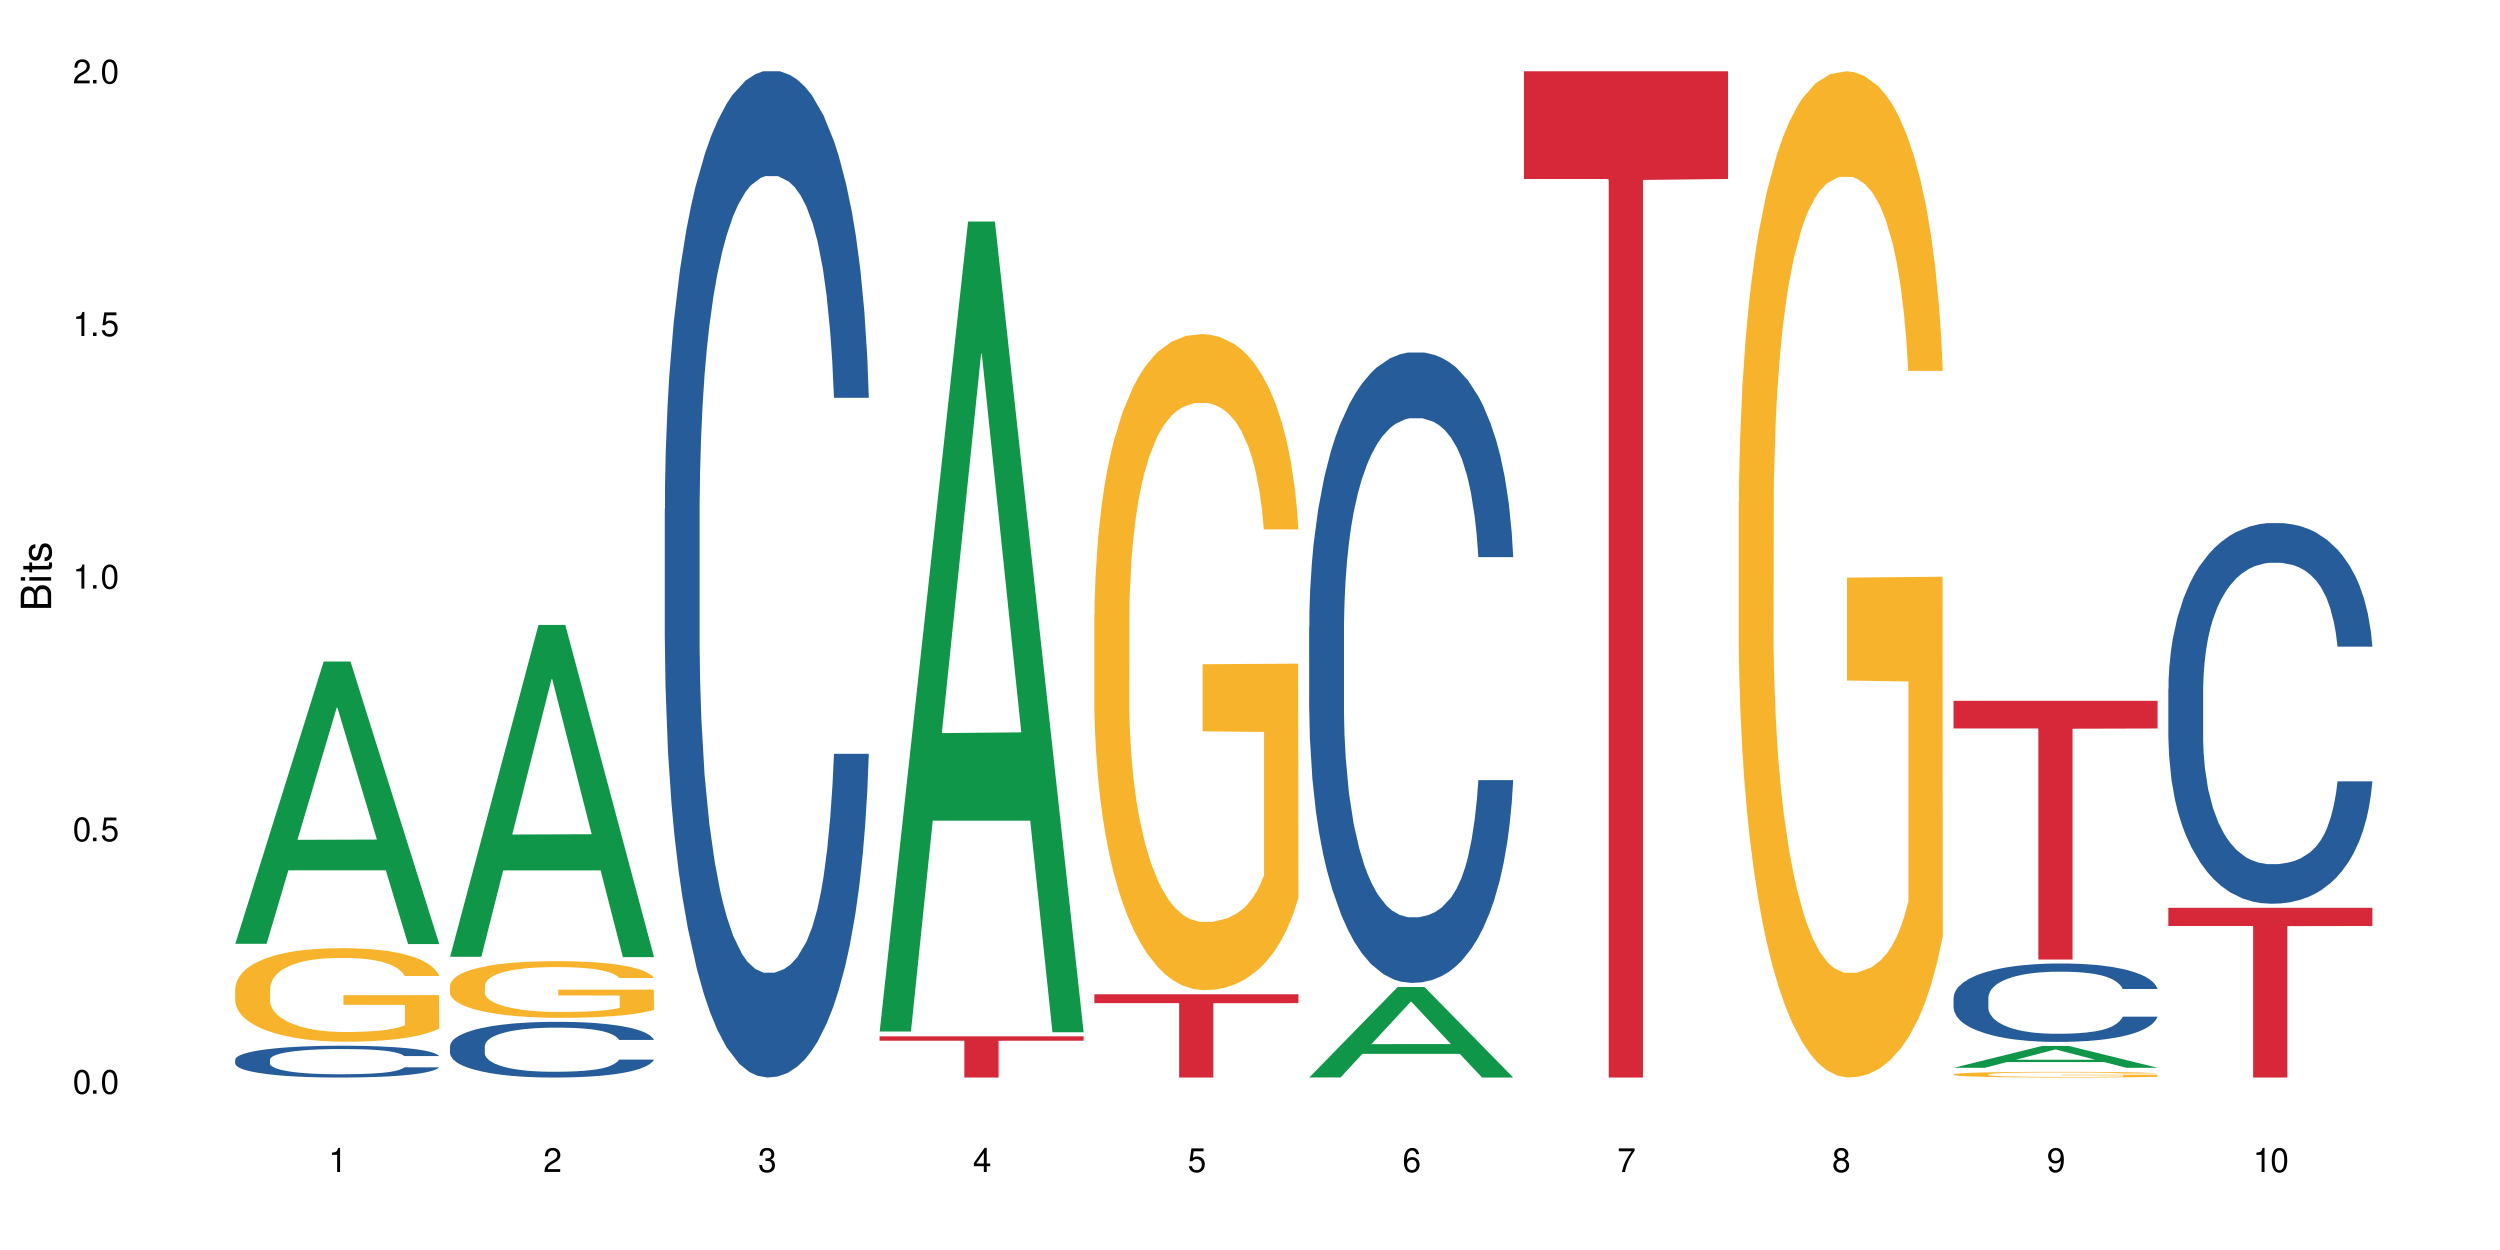
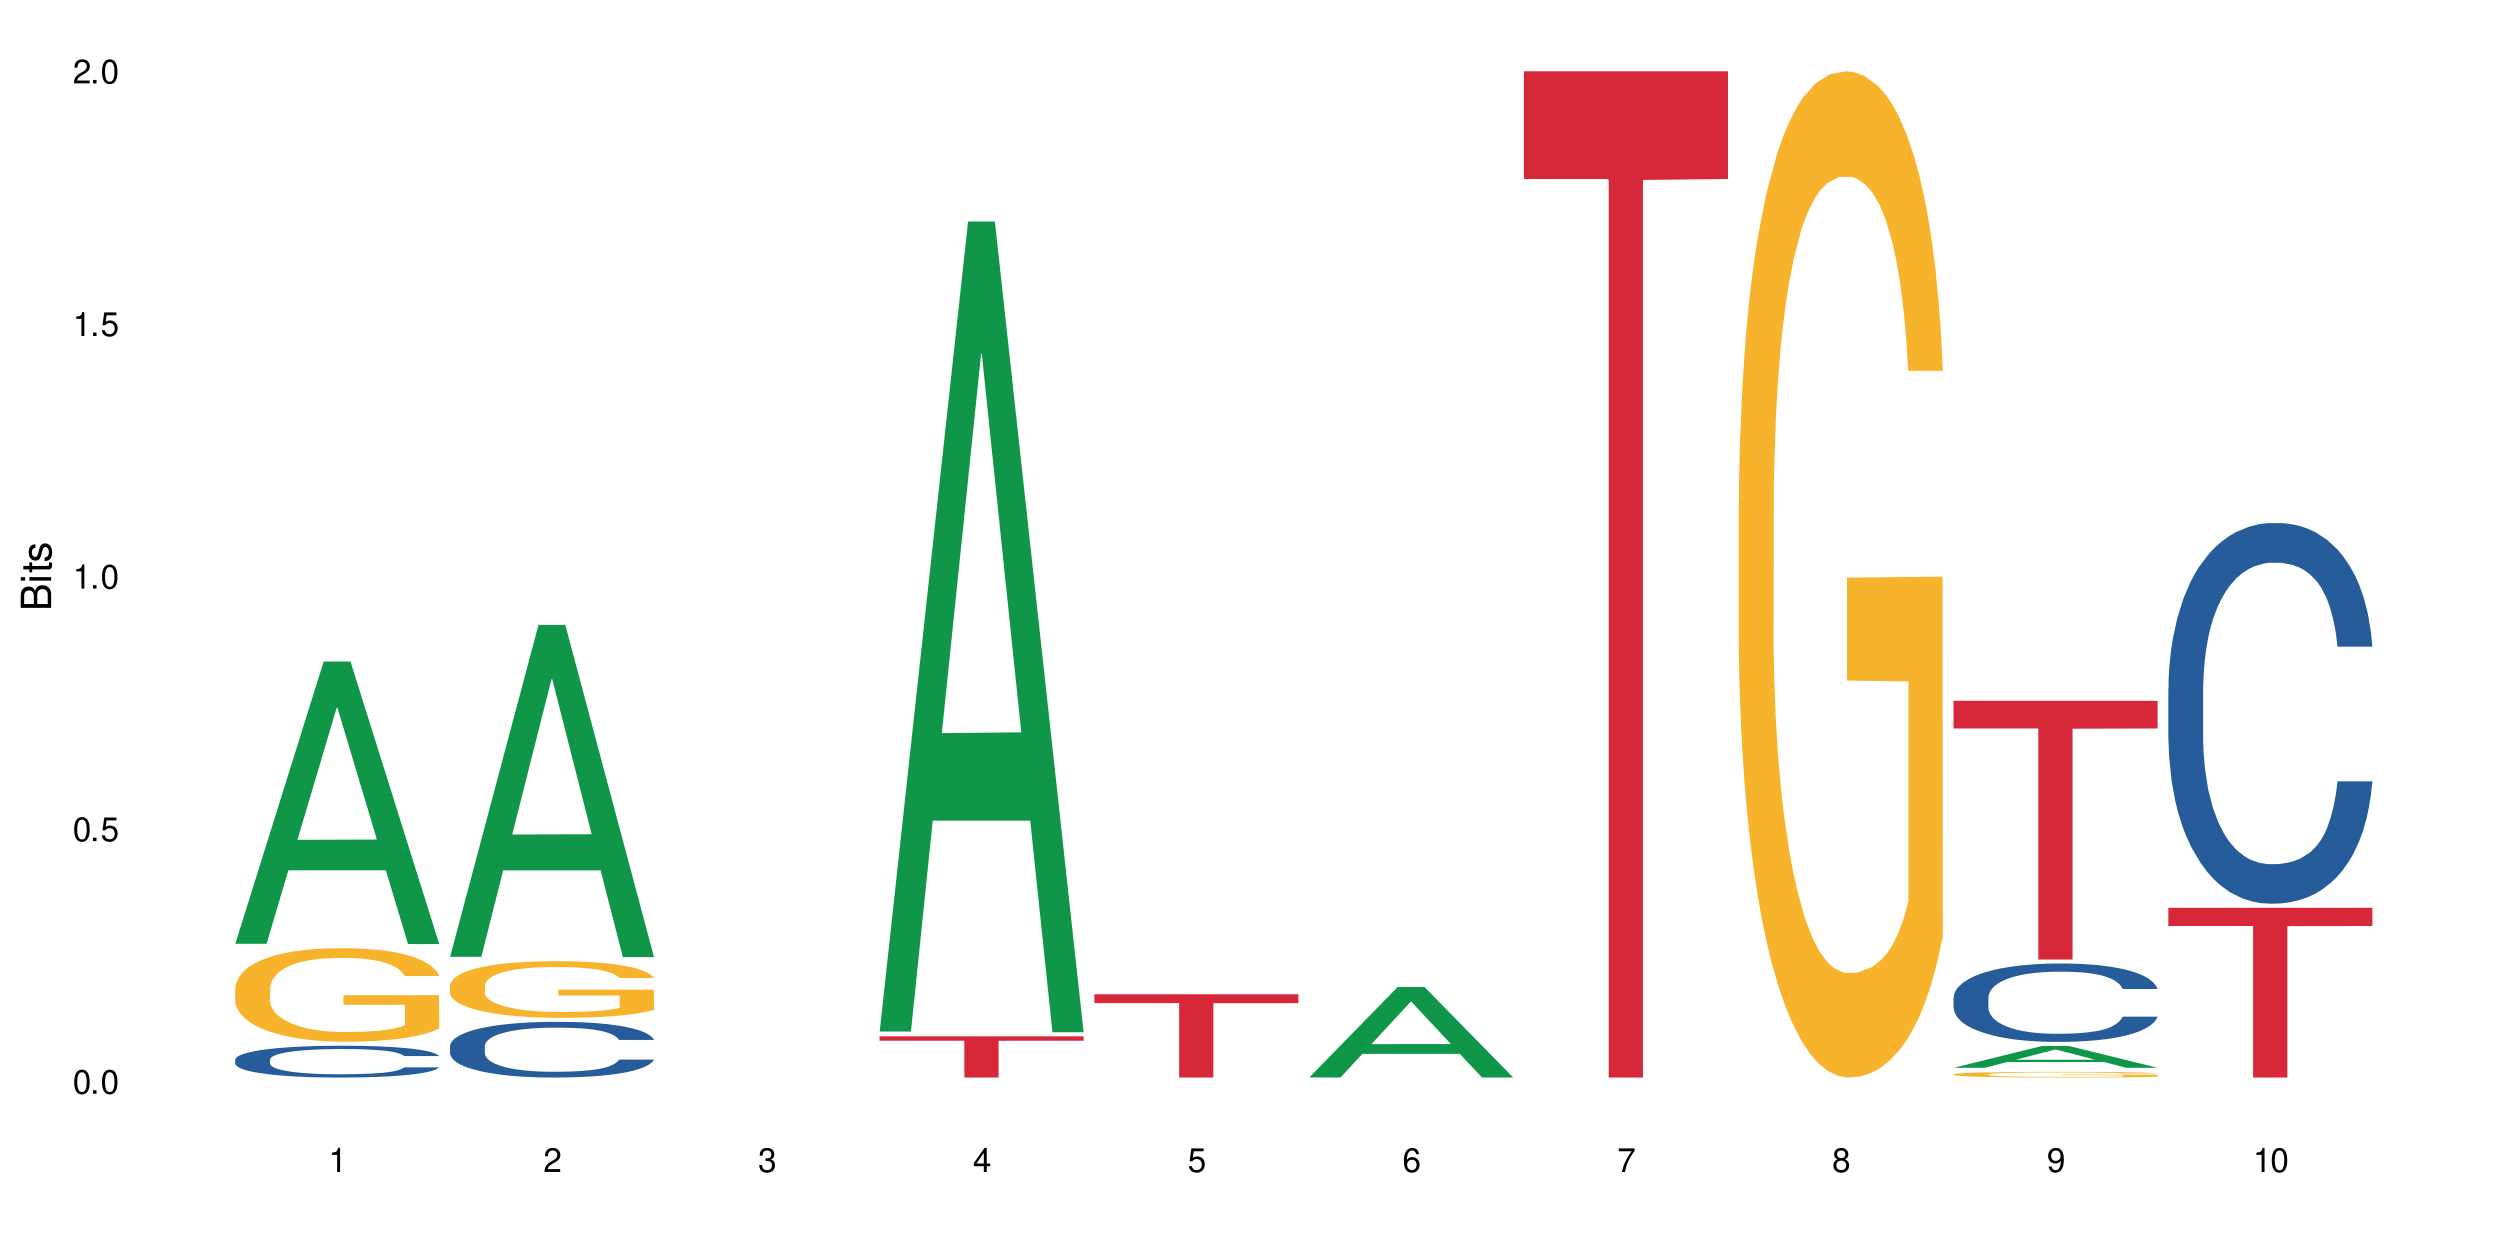
<svg xmlns="http://www.w3.org/2000/svg" xmlns:xlink="http://www.w3.org/1999/xlink" width="720" height="360" viewBox="0 0 720 360">
  <defs>
    <g>
      <g id="glyph-0-0">
</g>
      <g id="glyph-0-1">
        <path d="M 2.641 -6.938 C 2 -6.938 1.422 -6.656 1.078 -6.172 C 0.641 -5.562 0.406 -4.641 0.406 -3.359 C 0.406 -1.016 1.188 0.219 2.641 0.219 C 4.078 0.219 4.859 -1.016 4.859 -3.297 C 4.859 -4.641 4.656 -5.547 4.203 -6.172 C 3.844 -6.656 3.281 -6.938 2.641 -6.938 Z M 2.641 -6.188 C 3.547 -6.188 4 -5.25 4 -3.375 C 4 -1.406 3.562 -0.484 2.625 -0.484 C 1.734 -0.484 1.281 -1.438 1.281 -3.344 C 1.281 -5.25 1.734 -6.188 2.641 -6.188 Z M 2.641 -6.188 " />
      </g>
      <g id="glyph-0-2">
        <path d="M 1.828 -1 L 0.828 -1 L 0.828 0 L 1.828 0 Z M 1.828 -1 " />
      </g>
      <g id="glyph-0-3">
        <path d="M 4.562 -6.797 L 1.062 -6.797 L 0.547 -3.094 L 1.328 -3.094 C 1.719 -3.562 2.047 -3.734 2.578 -3.734 C 3.484 -3.734 4.062 -3.109 4.062 -2.094 C 4.062 -1.125 3.484 -0.531 2.578 -0.531 C 1.828 -0.531 1.375 -0.906 1.188 -1.672 L 0.328 -1.672 C 0.453 -1.109 0.547 -0.844 0.75 -0.594 C 1.125 -0.078 1.828 0.219 2.594 0.219 C 3.969 0.219 4.922 -0.781 4.922 -2.219 C 4.922 -3.562 4.031 -4.484 2.719 -4.484 C 2.25 -4.484 1.859 -4.359 1.469 -4.062 L 1.734 -5.969 L 4.562 -5.969 Z M 4.562 -6.797 " />
      </g>
      <g id="glyph-0-4">
        <path d="M 2.484 -4.938 L 2.484 0 L 3.328 0 L 3.328 -6.938 L 2.766 -6.938 C 2.469 -5.875 2.281 -5.734 0.984 -5.562 L 0.984 -4.938 Z M 2.484 -4.938 " />
      </g>
      <g id="glyph-0-5">
        <path d="M 4.859 -0.828 L 1.281 -0.828 C 1.359 -1.406 1.672 -1.781 2.5 -2.281 L 3.469 -2.828 C 4.406 -3.344 4.906 -4.062 4.906 -4.906 C 4.906 -5.484 4.672 -6.031 4.266 -6.406 C 3.859 -6.766 3.375 -6.938 2.719 -6.938 C 1.859 -6.938 1.219 -6.625 0.844 -6.031 C 0.609 -5.672 0.5 -5.234 0.484 -4.531 L 1.328 -4.531 C 1.359 -5.016 1.406 -5.281 1.531 -5.516 C 1.75 -5.938 2.188 -6.203 2.703 -6.203 C 3.469 -6.203 4.031 -5.641 4.031 -4.891 C 4.031 -4.344 3.719 -3.859 3.125 -3.516 L 2.234 -3 C 0.812 -2.172 0.406 -1.531 0.328 -0.016 L 4.859 -0.016 Z M 4.859 -0.828 " />
      </g>
      <g id="glyph-0-6">
        <path d="M 2.125 -3.188 L 2.578 -3.188 C 3.5 -3.188 3.984 -2.766 3.984 -1.922 C 3.984 -1.062 3.469 -0.531 2.594 -0.531 C 1.656 -0.531 1.203 -1 1.156 -2.016 L 0.312 -2.016 C 0.344 -1.453 0.438 -1.094 0.609 -0.781 C 0.953 -0.109 1.625 0.219 2.547 0.219 C 3.953 0.219 4.859 -0.625 4.859 -1.938 C 4.859 -2.828 4.516 -3.297 3.703 -3.594 C 4.344 -3.844 4.656 -4.328 4.656 -5.031 C 4.656 -6.219 3.875 -6.938 2.578 -6.938 C 1.203 -6.938 0.484 -6.172 0.453 -4.703 L 1.297 -4.703 C 1.312 -5.125 1.344 -5.359 1.453 -5.578 C 1.641 -5.969 2.062 -6.203 2.594 -6.203 C 3.344 -6.203 3.797 -5.75 3.797 -5 C 3.797 -4.516 3.609 -4.219 3.25 -4.047 C 3.016 -3.953 2.703 -3.922 2.125 -3.906 Z M 2.125 -3.188 " />
      </g>
      <g id="glyph-0-7">
        <path d="M 3.141 -1.672 L 3.141 0 L 3.984 0 L 3.984 -1.672 L 4.984 -1.672 L 4.984 -2.438 L 3.984 -2.438 L 3.984 -6.938 L 3.359 -6.938 L 0.266 -2.578 L 0.266 -1.672 Z M 3.141 -2.438 L 1 -2.438 L 3.141 -5.5 Z M 3.141 -2.438 " />
      </g>
      <g id="glyph-0-8">
        <path d="M 4.781 -5.125 C 4.609 -6.266 3.891 -6.938 2.844 -6.938 C 2.094 -6.938 1.422 -6.578 1.031 -5.953 C 0.594 -5.266 0.406 -4.422 0.406 -3.172 C 0.406 -2 0.578 -1.25 0.984 -0.641 C 1.359 -0.078 1.953 0.219 2.703 0.219 C 3.984 0.219 4.922 -0.75 4.922 -2.094 C 4.922 -3.375 4.062 -4.281 2.844 -4.281 C 2.172 -4.281 1.641 -4.031 1.281 -3.516 C 1.281 -5.234 1.828 -6.188 2.797 -6.188 C 3.391 -6.188 3.797 -5.797 3.938 -5.125 Z M 2.734 -3.531 C 3.547 -3.531 4.062 -2.953 4.062 -2.031 C 4.062 -1.156 3.484 -0.531 2.703 -0.531 C 1.922 -0.531 1.328 -1.188 1.328 -2.078 C 1.328 -2.938 1.906 -3.531 2.734 -3.531 Z M 2.734 -3.531 " />
      </g>
      <g id="glyph-0-9">
        <path d="M 4.984 -6.797 L 0.438 -6.797 L 0.438 -5.969 L 4.109 -5.969 C 2.5 -3.656 1.828 -2.234 1.328 0 L 2.219 0 C 2.594 -2.172 3.453 -4.047 4.984 -6.094 Z M 4.984 -6.797 " />
      </g>
      <g id="glyph-0-10">
        <path d="M 3.75 -3.656 C 4.469 -4.094 4.688 -4.438 4.688 -5.078 C 4.688 -6.172 3.844 -6.938 2.641 -6.938 C 1.438 -6.938 0.594 -6.172 0.594 -5.094 C 0.594 -4.438 0.812 -4.094 1.516 -3.656 C 0.734 -3.266 0.359 -2.703 0.359 -1.922 C 0.359 -0.656 1.281 0.219 2.641 0.219 C 3.984 0.219 4.922 -0.656 4.922 -1.922 C 4.922 -2.703 4.531 -3.266 3.75 -3.656 Z M 2.641 -6.188 C 3.359 -6.188 3.812 -5.75 3.812 -5.062 C 3.812 -4.406 3.344 -3.984 2.641 -3.984 C 1.922 -3.984 1.453 -4.406 1.453 -5.078 C 1.453 -5.75 1.922 -6.188 2.641 -6.188 Z M 2.641 -3.266 C 3.484 -3.266 4.062 -2.719 4.062 -1.906 C 4.062 -1.078 3.484 -0.531 2.625 -0.531 C 1.797 -0.531 1.219 -1.094 1.219 -1.906 C 1.219 -2.719 1.781 -3.266 2.641 -3.266 Z M 2.641 -3.266 " />
      </g>
      <g id="glyph-0-11">
        <path d="M 0.516 -1.578 C 0.672 -0.453 1.406 0.219 2.438 0.219 C 3.188 0.219 3.859 -0.141 4.266 -0.766 C 4.688 -1.453 4.891 -2.297 4.891 -3.547 C 4.891 -4.719 4.703 -5.453 4.312 -6.078 C 3.938 -6.641 3.344 -6.938 2.594 -6.938 C 1.297 -6.938 0.359 -5.969 0.359 -4.625 C 0.359 -3.344 1.234 -2.453 2.453 -2.453 C 3.094 -2.453 3.578 -2.672 4.016 -3.203 C 4 -1.484 3.469 -0.531 2.5 -0.531 C 1.906 -0.531 1.484 -0.906 1.359 -1.578 Z M 2.578 -6.203 C 3.375 -6.203 3.969 -5.531 3.969 -4.641 C 3.969 -3.797 3.391 -3.188 2.547 -3.188 C 1.734 -3.188 1.234 -3.766 1.234 -4.688 C 1.234 -5.562 1.797 -6.203 2.578 -6.203 Z M 2.578 -6.203 " />
      </g>
      <g id="glyph-1-0">
</g>
      <g id="glyph-1-1">
        <path d="M 0 -0.953 L 0 -4.891 C 0 -5.719 -0.234 -6.344 -0.734 -6.797 C -1.188 -7.234 -1.812 -7.469 -2.5 -7.469 C -3.547 -7.469 -4.188 -7 -4.625 -5.875 C -4.984 -6.688 -5.625 -7.094 -6.531 -7.094 C -7.172 -7.094 -7.734 -6.859 -8.141 -6.391 C -8.562 -5.922 -8.75 -5.344 -8.75 -4.5 L -8.75 -0.953 Z M -4.984 -2.062 L -7.766 -2.062 L -7.766 -4.219 C -7.766 -4.844 -7.688 -5.203 -7.453 -5.5 C -7.219 -5.812 -6.859 -5.969 -6.375 -5.969 C -5.891 -5.969 -5.531 -5.812 -5.297 -5.5 C -5.062 -5.203 -4.984 -4.844 -4.984 -4.219 Z M -0.984 -2.062 L -4 -2.062 L -4 -4.781 C -4 -5.766 -3.438 -6.359 -2.484 -6.359 C -1.547 -6.359 -0.984 -5.766 -0.984 -4.781 Z M -0.984 -2.062 " />
      </g>
      <g id="glyph-1-2">
        <path d="M -6.281 -1.797 L -6.281 -0.797 L 0 -0.797 L 0 -1.797 Z M -8.75 -1.797 L -8.75 -0.797 L -7.484 -0.797 L -7.484 -1.797 Z M -8.75 -1.797 " />
      </g>
      <g id="glyph-1-3">
        <path d="M -6.281 -3.047 L -6.281 -2.016 L -8.016 -2.016 L -8.016 -1.016 L -6.281 -1.016 L -6.281 -0.172 L -5.469 -0.172 L -5.469 -1.016 L -0.719 -1.016 C -0.078 -1.016 0.281 -1.453 0.281 -2.234 C 0.281 -2.5 0.25 -2.719 0.188 -3.047 L -0.641 -3.047 C -0.609 -2.906 -0.594 -2.766 -0.594 -2.562 C -0.594 -2.141 -0.719 -2.016 -1.156 -2.016 L -5.469 -2.016 L -5.469 -3.047 Z M -6.281 -3.047 " />
      </g>
      <g id="glyph-1-4">
        <path d="M -4.531 -5.25 C -5.766 -5.25 -6.469 -4.422 -6.469 -2.969 C -6.469 -1.516 -5.719 -0.562 -4.547 -0.562 C -3.562 -0.562 -3.094 -1.062 -2.734 -2.562 L -2.516 -3.484 C -2.344 -4.188 -2.094 -4.469 -1.641 -4.469 C -1.047 -4.469 -0.641 -3.875 -0.641 -3 C -0.641 -2.453 -0.797 -2 -1.062 -1.75 C -1.25 -1.594 -1.422 -1.531 -1.875 -1.469 L -1.875 -0.406 C -0.422 -0.453 0.281 -1.266 0.281 -2.922 C 0.281 -4.5 -0.5 -5.516 -1.719 -5.516 C -2.656 -5.516 -3.172 -4.984 -3.469 -3.734 L -3.703 -2.766 C -3.891 -1.953 -4.156 -1.609 -4.594 -1.609 C -5.188 -1.609 -5.547 -2.125 -5.547 -2.938 C -5.547 -3.75 -5.203 -4.172 -4.531 -4.203 Z M -4.531 -5.25 " />
      </g>
    </g>
  </defs>
  <rect x="-72" y="-36" width="864" height="432" fill="rgb(100%, 100%, 100%)" fill-opacity="1" />
  <path fill-rule="nonzero" fill="rgb(6.275%, 58.824%, 28.235%)" fill-opacity="1" d="M 67.73 271.824 L 67.793 271.746 L 93.223 190.523 L 100.945 190.523 L 126.5 271.898 L 117.52 271.898 L 111.117 250.656 L 83.051 250.656 L 76.773 271.824 L 67.73 271.824 L 85.75 241.871 L 108.543 241.793 L 97.176 203.82 L 97.051 203.742 L 96.926 203.973 L 85.688 241.793 L 85.75 241.871 Z M 67.73 271.824 " />
  <path fill-rule="nonzero" fill="rgb(14.51%, 36.078%, 60%)" fill-opacity="1" d="M 67.73 305.16 L 67.801 305.152 L 67.801 304.953 L 68.02 304.633 L 68.52 304.234 L 69.02 303.957 L 70.312 303.465 L 72.102 302.984 L 73.965 302.617 L 75.328 302.402 L 76.547 302.234 L 79.34 301.922 L 81.133 301.766 L 83.066 301.621 L 85.434 301.48 L 87.152 301.398 L 91.023 301.262 L 93.891 301.203 L 96.113 301.18 L 100.914 301.18 L 103.781 301.211 L 105.859 301.254 L 108.152 301.32 L 110.086 301.398 L 113.457 301.582 L 116.465 301.816 L 117.828 301.949 L 119.977 302.207 L 121.625 302.461 L 122.773 302.676 L 124.062 302.984 L 125.207 303.363 L 126.07 303.789 L 126.5 304.148 L 116.465 304.148 L 115.965 303.816 L 115.391 303.555 L 114.316 303.211 L 113.238 302.969 L 111.734 302.727 L 110.375 302.566 L 108.512 302.41 L 106.863 302.309 L 105.141 302.234 L 103.492 302.184 L 100.34 302.133 L 96.684 302.133 L 95.324 302.148 L 92.527 302.215 L 91.023 302.273 L 88.871 302.391 L 87.367 302.5 L 85.578 302.668 L 84.359 302.812 L 82.852 303.027 L 81.777 303.219 L 80.559 303.496 L 79.844 303.707 L 79.199 303.941 L 78.625 304.215 L 78.195 304.508 L 77.906 304.82 L 77.766 305.121 L 77.766 306.418 L 77.906 306.719 L 78.266 307.07 L 79.199 307.578 L 80.559 308.023 L 82.137 308.375 L 83.641 308.625 L 84.5 308.742 L 85.648 308.875 L 87.441 309.043 L 90.02 309.211 L 91.523 309.277 L 93.816 309.344 L 96.184 309.379 L 99.336 309.379 L 102.133 309.344 L 103.996 309.305 L 105.93 309.238 L 108.582 309.094 L 110.23 308.961 L 111.664 308.801 L 112.738 308.641 L 113.457 308.508 L 114.531 308.25 L 115.391 307.965 L 116.035 307.672 L 116.465 307.387 L 126.5 307.387 L 126.07 307.723 L 125.422 308.047 L 124.777 308.289 L 123.777 308.582 L 122.629 308.844 L 120.98 309.137 L 119.617 309.328 L 117.828 309.539 L 116.18 309.695 L 114.387 309.84 L 111.734 310.008 L 110.016 310.09 L 108.152 310.164 L 105.93 310.23 L 103.137 310.289 L 100.125 310.324 L 97.328 310.332 L 94.32 310.316 L 92.098 310.281 L 89.16 310.207 L 85.504 310.055 L 82.852 309.898 L 80.773 309.738 L 78.984 309.57 L 76.977 309.344 L 74.395 308.977 L 72.82 308.691 L 71.746 308.457 L 70.527 308.133 L 69.664 307.84 L 68.664 307.371 L 67.945 306.777 L 67.73 306.316 Z M 67.73 305.16 " />
  <path fill-rule="nonzero" fill="rgb(96.863%, 70.196%, 16.863%)" fill-opacity="1" d="M 67.73 284.605 L 67.801 284.582 L 67.801 284.09 L 68.09 282.98 L 68.805 281.457 L 69.738 280.199 L 70.742 279.215 L 71.387 278.699 L 72.461 277.961 L 73.395 277.418 L 75.758 276.312 L 78.77 275.277 L 80.418 274.836 L 82.281 274.418 L 84.93 273.949 L 86.148 273.777 L 89.875 273.383 L 94.105 273.137 L 98.762 273.062 L 100.914 273.086 L 103.852 273.188 L 107.863 273.457 L 110.16 273.703 L 111.949 273.949 L 113.812 274.27 L 116.105 274.762 L 118.258 275.352 L 119.977 275.941 L 121.695 276.68 L 123.129 277.469 L 124.348 278.332 L 125.422 279.363 L 126.07 280.227 L 126.5 281.086 L 116.535 281.086 L 115.965 280.227 L 115.32 279.562 L 114.242 278.75 L 113.168 278.156 L 112.094 277.691 L 110.086 277.051 L 108.367 276.656 L 106.215 276.312 L 104.137 276.09 L 101.773 275.941 L 100.34 275.895 L 96.543 275.895 L 93.102 276.066 L 91.094 276.262 L 89.66 276.461 L 87.656 276.828 L 86.438 277.125 L 85.719 277.32 L 83.57 278.086 L 82.137 278.773 L 81.348 279.242 L 80.344 279.98 L 79.629 280.645 L 78.84 281.629 L 78.41 282.367 L 77.836 284.039 L 77.766 288.473 L 77.98 289.406 L 78.41 290.414 L 78.984 291.301 L 79.844 292.238 L 80.703 292.949 L 82.207 293.91 L 83.496 294.551 L 84.5 294.969 L 86.438 295.633 L 87.227 295.855 L 89.09 296.297 L 91.023 296.645 L 93.387 296.938 L 95.18 297.086 L 98.047 297.211 L 101.703 297.211 L 106 297.062 L 108.727 296.863 L 110.59 296.668 L 111.809 296.496 L 113.312 296.227 L 114.387 295.977 L 115.391 295.707 L 116.609 295.289 L 116.609 289.406 L 98.906 289.383 L 98.906 286.625 L 126.426 286.602 L 126.5 296.227 L 124.992 296.891 L 123.129 297.527 L 121.34 298.02 L 119.477 298.441 L 116.824 298.906 L 114.672 299.203 L 111.375 299.547 L 108.367 299.77 L 105.215 299.918 L 102.418 299.992 L 99.121 300.016 L 96.184 299.965 L 93.031 299.816 L 90.52 299.621 L 88.227 299.375 L 85.934 299.055 L 83.066 298.539 L 81.203 298.121 L 79.27 297.602 L 77.336 296.988 L 75.613 296.324 L 74.469 295.805 L 73.32 295.215 L 72.102 294.477 L 70.957 293.641 L 70.098 292.879 L 69.309 292.016 L 68.734 291.203 L 68.16 290.098 L 67.875 289.211 L 67.73 288.445 Z M 67.73 284.605 " />
  <path fill-rule="nonzero" fill="rgb(6.275%, 58.824%, 28.235%)" fill-opacity="1" d="M 129.594 275.559 L 129.656 275.469 L 155.082 179.973 L 162.805 179.973 L 188.359 275.648 L 179.383 275.648 L 172.977 250.676 L 144.91 250.676 L 138.633 275.559 L 129.594 275.559 L 147.613 240.344 L 170.402 240.254 L 159.039 195.602 L 158.914 195.512 L 158.789 195.781 L 147.547 240.254 L 147.613 240.344 Z M 129.594 275.559 " />
  <path fill-rule="nonzero" fill="rgb(14.51%, 36.078%, 60%)" fill-opacity="1" d="M 129.594 301.273 L 129.664 301.262 L 129.664 300.91 L 129.879 300.352 L 130.379 299.648 L 130.883 299.164 L 132.172 298.301 L 133.965 297.465 L 135.828 296.82 L 137.188 296.438 L 138.406 296.145 L 141.203 295.602 L 142.992 295.324 L 144.93 295.074 L 147.293 294.828 L 149.016 294.68 L 152.883 294.445 L 155.75 294.344 L 157.973 294.301 L 162.773 294.301 L 165.641 294.359 L 167.719 294.43 L 170.012 294.547 L 171.949 294.68 L 175.316 295.004 L 178.324 295.414 L 179.688 295.648 L 181.836 296.102 L 183.484 296.543 L 184.633 296.922 L 185.922 297.465 L 187.07 298.125 L 187.93 298.871 L 188.359 299.5 L 178.324 299.5 L 177.824 298.914 L 177.25 298.461 L 176.176 297.859 L 175.102 297.434 L 173.598 297.012 L 172.234 296.73 L 170.371 296.453 L 168.723 296.277 L 167.004 296.145 L 165.355 296.059 L 162.199 295.969 L 158.547 295.969 L 157.184 296 L 154.391 296.117 L 152.883 296.219 L 150.734 296.426 L 149.23 296.613 L 147.438 296.906 L 146.219 297.156 L 144.715 297.539 L 143.641 297.875 L 142.422 298.359 L 141.703 298.727 L 141.059 299.137 L 140.484 299.617 L 140.055 300.133 L 139.77 300.676 L 139.625 301.203 L 139.625 303.473 L 139.77 304 L 140.129 304.617 L 141.059 305.512 L 142.422 306.289 L 143.996 306.902 L 145.504 307.344 L 146.363 307.547 L 147.508 307.781 L 149.301 308.074 L 151.879 308.367 L 153.387 308.484 L 155.68 308.602 L 158.043 308.66 L 161.199 308.66 L 163.992 308.602 L 165.855 308.531 L 167.789 308.414 L 170.441 308.164 L 172.09 307.93 L 173.523 307.652 L 174.598 307.371 L 175.316 307.137 L 176.391 306.684 L 177.25 306.184 L 177.895 305.672 L 178.324 305.172 L 188.359 305.172 L 187.93 305.762 L 187.285 306.332 L 186.641 306.758 L 185.637 307.27 L 184.488 307.723 L 182.84 308.238 L 181.48 308.574 L 179.688 308.941 L 178.039 309.219 L 176.246 309.469 L 173.598 309.762 L 171.875 309.906 L 170.012 310.039 L 167.789 310.156 L 164.996 310.258 L 161.984 310.316 L 159.191 310.332 L 156.18 310.305 L 153.957 310.246 L 151.02 310.113 L 147.367 309.848 L 144.715 309.57 L 142.637 309.293 L 140.844 309 L 138.836 308.602 L 136.258 307.957 L 134.68 307.461 L 133.605 307.051 L 132.387 306.477 L 131.527 305.965 L 130.523 305.145 L 129.809 304.105 L 129.594 303.297 Z M 129.594 301.273 " />
  <path fill-rule="nonzero" fill="rgb(96.863%, 70.196%, 16.863%)" fill-opacity="1" d="M 129.594 283.805 L 129.664 283.789 L 129.664 283.492 L 129.949 282.82 L 130.668 281.895 L 131.598 281.137 L 132.602 280.539 L 133.246 280.227 L 134.32 279.781 L 135.254 279.453 L 137.617 278.781 L 140.629 278.156 L 142.277 277.887 L 144.141 277.633 L 146.793 277.352 L 148.012 277.246 L 151.738 277.008 L 155.965 276.859 L 160.625 276.812 L 162.773 276.828 L 165.711 276.887 L 169.727 277.051 L 172.02 277.203 L 173.812 277.352 L 175.676 277.543 L 177.969 277.844 L 180.117 278.199 L 181.836 278.559 L 183.559 279.004 L 184.992 279.48 L 186.211 280.004 L 187.285 280.629 L 187.93 281.152 L 188.359 281.672 L 178.398 281.672 L 177.824 281.152 L 177.18 280.75 L 176.105 280.258 L 175.031 279.898 L 173.953 279.617 L 171.949 279.227 L 170.227 278.988 L 168.078 278.781 L 166 278.648 L 163.633 278.559 L 162.199 278.527 L 158.402 278.527 L 154.961 278.633 L 152.957 278.75 L 151.523 278.871 L 149.516 279.094 L 148.297 279.273 L 147.582 279.391 L 145.43 279.855 L 143.996 280.273 L 143.207 280.555 L 142.207 281.004 L 141.488 281.406 L 140.699 282 L 140.27 282.449 L 139.695 283.461 L 139.625 286.145 L 139.84 286.711 L 140.27 287.32 L 140.844 287.859 L 141.703 288.426 L 142.562 288.855 L 144.07 289.438 L 145.359 289.828 L 146.363 290.078 L 148.297 290.48 L 149.086 290.617 L 150.949 290.883 L 152.883 291.094 L 155.25 291.273 L 157.039 291.363 L 159.906 291.438 L 163.562 291.438 L 167.863 291.348 L 170.586 291.227 L 172.449 291.109 L 173.668 291.004 L 175.172 290.84 L 176.246 290.691 L 177.25 290.527 L 178.469 290.273 L 178.469 286.711 L 160.766 286.695 L 160.766 285.027 L 188.289 285.012 L 188.359 290.84 L 186.855 291.242 L 184.992 291.629 L 183.199 291.93 L 181.336 292.18 L 178.684 292.465 L 176.535 292.645 L 173.238 292.852 L 170.227 292.984 L 167.074 293.074 L 164.277 293.121 L 160.984 293.137 L 158.043 293.105 L 154.891 293.016 L 152.383 292.898 L 150.09 292.746 L 147.797 292.555 L 144.93 292.242 L 143.066 291.988 L 141.129 291.676 L 139.195 291.301 L 137.477 290.898 L 136.328 290.586 L 135.184 290.23 L 133.965 289.781 L 132.816 289.273 L 131.957 288.812 L 131.168 288.289 L 130.594 287.801 L 130.023 287.129 L 129.734 286.59 L 129.594 286.129 Z M 129.594 283.805 " />
-   <path fill-rule="nonzero" fill="rgb(14.51%, 36.078%, 60%)" fill-opacity="1" d="M 191.453 146.621 L 191.523 146.355 L 191.523 140 L 191.738 129.934 L 192.242 117.215 L 192.742 108.477 L 194.031 92.844 L 195.824 77.746 L 197.688 66.09 L 199.051 59.203 L 200.27 53.902 L 203.062 44.102 L 204.855 39.07 L 206.789 34.566 L 209.156 30.062 L 210.875 27.414 L 214.746 23.176 L 217.613 21.32 L 219.832 20.527 L 224.637 20.527 L 227.5 21.586 L 229.582 22.91 L 231.875 25.031 L 233.809 27.414 L 237.176 33.242 L 240.188 40.66 L 241.547 44.898 L 243.699 53.109 L 245.348 61.055 L 246.492 67.945 L 247.785 77.746 L 248.93 89.668 L 249.789 103.176 L 250.219 114.566 L 240.188 114.566 L 239.684 103.973 L 239.113 95.758 L 238.035 84.898 L 236.961 77.215 L 235.457 69.535 L 234.094 64.5 L 232.23 59.469 L 230.582 56.289 L 228.863 53.902 L 227.215 52.316 L 224.062 50.727 L 220.406 50.727 L 219.043 51.254 L 216.25 53.375 L 214.746 55.23 L 212.594 58.938 L 211.09 62.383 L 209.297 67.68 L 208.078 72.184 L 206.574 79.07 L 205.5 85.164 L 204.281 93.906 L 203.566 100.527 L 202.918 107.945 L 202.348 116.688 L 201.918 125.957 L 201.629 135.762 L 201.484 145.297 L 201.484 186.355 L 201.629 195.895 L 201.988 207.02 L 202.918 223.18 L 204.281 237.219 L 205.859 248.344 L 207.363 256.293 L 208.223 260 L 209.371 264.238 L 211.16 269.535 L 213.742 274.836 L 215.246 276.953 L 217.539 279.074 L 219.906 280.133 L 223.059 280.133 L 225.852 279.074 L 227.715 277.75 L 229.652 275.629 L 232.305 271.125 L 233.953 266.887 L 235.387 261.855 L 236.461 256.82 L 237.176 252.582 L 238.254 244.371 L 239.113 235.363 L 239.758 226.094 L 240.188 217.086 L 250.219 217.086 L 249.789 227.684 L 249.145 238.012 L 248.5 245.695 L 247.496 254.969 L 246.352 263.18 L 244.703 272.449 L 243.34 278.543 L 241.547 285.168 L 239.898 290.199 L 238.109 294.703 L 235.457 300 L 233.738 302.648 L 231.875 305.035 L 229.652 307.152 L 226.855 309.008 L 223.848 310.066 L 221.051 310.332 L 218.043 309.801 L 215.82 308.742 L 212.883 306.359 L 209.227 301.59 L 206.574 296.559 L 204.496 291.523 L 202.703 286.227 L 200.699 279.074 L 198.117 267.418 L 196.543 258.41 L 195.465 250.992 L 194.246 240.664 L 193.387 231.391 L 192.383 216.555 L 191.668 197.746 L 191.453 183.18 Z M 191.453 146.621 " />
  <path fill-rule="nonzero" fill="rgb(6.275%, 58.824%, 28.235%)" fill-opacity="1" d="M 253.312 297.078 L 253.375 296.859 L 278.805 63.805 L 286.527 63.805 L 312.082 297.297 L 303.102 297.297 L 296.699 236.348 L 268.633 236.348 L 262.355 297.078 L 253.312 297.078 L 271.332 211.133 L 294.125 210.914 L 282.762 101.953 L 282.633 101.734 L 282.508 102.391 L 271.27 210.914 L 271.332 211.133 Z M 253.312 297.078 " />
  <path fill-rule="nonzero" fill="rgb(83.922%, 15.686%, 22.353%)" fill-opacity="1" d="M 253.312 298.461 L 312.082 298.461 L 312.082 299.73 L 287.59 299.742 L 287.59 310.332 L 277.734 310.332 L 277.734 299.754 L 277.594 299.73 L 253.312 299.73 Z M 253.312 298.461 " />
-   <path fill-rule="nonzero" fill="rgb(96.863%, 70.196%, 16.863%)" fill-opacity="1" d="M 315.176 177.148 L 315.246 176.977 L 315.246 173.523 L 315.531 165.758 L 316.25 155.059 L 317.18 146.258 L 318.184 139.355 L 318.828 135.73 L 319.906 130.555 L 320.836 126.758 L 323.203 118.992 L 326.211 111.742 L 327.859 108.637 L 329.723 105.703 L 332.375 102.426 L 333.594 101.219 L 337.32 98.457 L 341.547 96.73 L 346.207 96.211 L 348.355 96.387 L 351.297 97.074 L 355.309 98.973 L 357.602 100.699 L 359.395 102.426 L 361.258 104.668 L 363.551 108.121 L 365.699 112.262 L 367.422 116.402 L 369.141 121.582 L 370.574 127.102 L 371.793 133.145 L 372.867 140.391 L 373.512 146.43 L 373.941 152.469 L 363.98 152.469 L 363.406 146.43 L 362.762 141.77 L 361.688 136.078 L 360.613 131.934 L 359.535 128.656 L 357.531 124.168 L 355.809 121.406 L 353.66 118.992 L 351.582 117.438 L 349.215 116.402 L 347.785 116.059 L 343.984 116.059 L 340.547 117.266 L 338.539 118.648 L 337.105 120.027 L 335.098 122.617 L 333.879 124.688 L 333.164 126.066 L 331.012 131.418 L 329.578 136.25 L 328.793 139.527 L 327.789 144.703 L 327.07 149.363 L 326.281 156.266 L 325.852 161.445 L 325.281 173.18 L 325.207 204.242 L 325.422 210.801 L 325.852 217.875 L 326.426 224.086 L 327.285 230.645 L 328.145 235.648 L 329.652 242.379 L 330.941 246.867 L 331.945 249.801 L 333.879 254.461 L 334.668 256.012 L 336.531 259.117 L 338.465 261.535 L 340.832 263.605 L 342.625 264.641 L 345.488 265.504 L 349.145 265.504 L 353.445 264.469 L 356.168 263.086 L 358.031 261.707 L 359.25 260.5 L 360.754 258.602 L 361.832 256.875 L 362.832 254.977 L 364.051 252.043 L 364.051 210.801 L 346.352 210.625 L 346.352 191.297 L 373.871 191.125 L 373.941 258.602 L 372.438 263.262 L 370.574 267.746 L 368.781 271.199 L 366.918 274.133 L 364.266 277.41 L 362.117 279.48 L 358.82 281.898 L 355.809 283.449 L 352.656 284.488 L 349.863 285.004 L 346.566 285.176 L 343.625 284.832 L 340.473 283.797 L 337.965 282.414 L 335.672 280.691 L 333.379 278.445 L 330.512 274.824 L 328.648 271.891 L 326.715 268.266 L 324.777 263.949 L 323.059 259.293 L 321.91 255.668 L 320.766 251.527 L 319.547 246.348 L 318.398 240.48 L 317.539 235.133 L 316.75 229.09 L 316.18 223.398 L 315.605 215.633 L 315.316 209.418 L 315.176 204.07 Z M 315.176 177.148 " />
  <path fill-rule="nonzero" fill="rgb(83.922%, 15.686%, 22.353%)" fill-opacity="1" d="M 315.176 286.34 L 373.941 286.34 L 373.941 288.91 L 349.449 288.93 L 349.449 310.332 L 339.594 310.332 L 339.594 288.953 L 339.453 288.91 L 315.176 288.91 Z M 315.176 286.34 " />
  <path fill-rule="nonzero" fill="rgb(6.275%, 58.824%, 28.235%)" fill-opacity="1" d="M 377.035 310.309 L 377.098 310.285 L 402.527 284.25 L 410.25 284.25 L 435.805 310.332 L 426.824 310.332 L 420.422 303.523 L 392.355 303.523 L 386.078 310.309 L 377.035 310.309 L 395.055 300.707 L 417.848 300.684 L 406.48 288.512 L 406.355 288.484 L 406.23 288.559 L 394.992 300.684 L 395.055 300.707 Z M 377.035 310.309 " />
-   <path fill-rule="nonzero" fill="rgb(14.51%, 36.078%, 60%)" fill-opacity="1" d="M 377.035 180.527 L 377.105 180.359 L 377.105 176.379 L 377.32 170.07 L 377.824 162.105 L 378.324 156.629 L 379.617 146.84 L 381.406 137.379 L 383.27 130.078 L 384.633 125.762 L 385.852 122.445 L 388.645 116.305 L 390.438 113.148 L 392.371 110.328 L 394.738 107.508 L 396.457 105.848 L 400.328 103.191 L 403.195 102.031 L 405.414 101.535 L 410.219 101.535 L 413.086 102.199 L 415.164 103.027 L 417.457 104.355 L 419.391 105.848 L 422.758 109.5 L 425.77 114.145 L 427.133 116.801 L 429.281 121.945 L 430.93 126.926 L 432.078 131.238 L 433.367 137.379 L 434.512 144.848 L 435.375 153.312 L 435.805 160.445 L 425.77 160.445 L 425.27 153.809 L 424.695 148.664 L 423.621 141.859 L 422.543 137.047 L 421.039 132.234 L 419.68 129.082 L 417.816 125.93 L 416.168 123.938 L 414.445 122.445 L 412.797 121.449 L 409.645 120.453 L 405.988 120.453 L 404.629 120.785 L 401.832 122.113 L 400.328 123.273 L 398.176 125.598 L 396.672 127.754 L 394.879 131.074 L 393.664 133.895 L 392.156 138.211 L 391.082 142.027 L 389.863 147.504 L 389.148 151.652 L 388.504 156.297 L 387.93 161.773 L 387.5 167.582 L 387.211 173.723 L 387.07 179.695 L 387.07 205.418 L 387.211 211.395 L 387.57 218.363 L 388.504 228.488 L 389.863 237.281 L 391.441 244.254 L 392.945 249.23 L 393.805 251.555 L 394.953 254.211 L 396.742 257.527 L 399.324 260.848 L 400.828 262.176 L 403.121 263.504 L 405.488 264.168 L 408.641 264.168 L 411.438 263.504 L 413.301 262.672 L 415.234 261.344 L 417.887 258.523 L 419.535 255.871 L 420.969 252.715 L 422.043 249.562 L 422.758 246.906 L 423.836 241.762 L 424.695 236.121 L 425.34 230.312 L 425.77 224.672 L 435.805 224.672 L 435.375 231.309 L 434.727 237.781 L 434.082 242.594 L 433.078 248.402 L 431.934 253.547 L 430.285 259.355 L 428.922 263.172 L 427.133 267.32 L 425.484 270.473 L 423.691 273.293 L 421.039 276.613 L 419.32 278.273 L 417.457 279.766 L 415.234 281.094 L 412.438 282.254 L 409.43 282.918 L 406.633 283.086 L 403.625 282.754 L 401.402 282.09 L 398.465 280.598 L 394.809 277.609 L 392.156 274.457 L 390.078 271.305 L 388.289 267.984 L 386.281 263.504 L 383.699 256.199 L 382.125 250.559 L 381.047 245.91 L 379.832 239.441 L 378.969 233.633 L 377.969 224.34 L 377.25 212.555 L 377.035 203.43 Z M 377.035 180.527 " />
  <path fill-rule="nonzero" fill="rgb(83.922%, 15.686%, 22.353%)" fill-opacity="1" d="M 438.895 20.527 L 497.664 20.527 L 497.664 51.547 L 473.172 51.82 L 473.172 310.332 L 463.316 310.332 L 463.316 52.094 L 463.176 51.547 L 438.895 51.547 Z M 438.895 20.527 " />
  <path fill-rule="nonzero" fill="rgb(96.863%, 70.196%, 16.863%)" fill-opacity="1" d="M 500.758 144.652 L 500.828 144.387 L 500.828 139.094 L 501.117 127.184 L 501.832 110.777 L 502.766 97.277 L 503.766 86.691 L 504.414 81.133 L 505.488 73.195 L 506.418 67.371 L 508.785 55.461 L 511.793 44.348 L 513.441 39.582 L 515.305 35.082 L 517.957 30.055 L 519.176 28.203 L 522.902 23.965 L 527.133 21.32 L 531.789 20.527 L 533.938 20.789 L 536.879 21.848 L 540.891 24.762 L 543.184 27.406 L 544.977 30.055 L 546.84 33.496 L 549.133 38.789 L 551.281 45.141 L 553.004 51.492 L 554.723 59.43 L 556.156 67.902 L 557.375 77.164 L 558.449 88.281 L 559.094 97.543 L 559.523 106.805 L 549.562 106.805 L 548.988 97.543 L 548.344 90.398 L 547.27 81.664 L 546.195 75.312 L 545.121 70.281 L 543.113 63.402 L 541.395 59.168 L 539.242 55.461 L 537.164 53.078 L 534.801 51.492 L 533.367 50.961 L 529.566 50.961 L 526.129 52.816 L 524.121 54.934 L 522.688 57.051 L 520.68 61.02 L 519.461 64.195 L 518.746 66.312 L 516.598 74.516 L 515.164 81.93 L 514.375 86.957 L 513.371 94.898 L 512.652 102.043 L 511.867 112.629 L 511.438 120.57 L 510.863 138.566 L 510.789 186.207 L 511.004 196.262 L 511.438 207.113 L 512.008 216.641 L 512.867 226.699 L 513.73 234.375 L 515.234 244.695 L 516.523 251.578 L 517.527 256.078 L 519.461 263.223 L 520.25 265.605 L 522.113 270.367 L 524.051 274.074 L 526.414 277.25 L 528.207 278.836 L 531.074 280.16 L 534.727 280.16 L 539.027 278.574 L 541.75 276.457 L 543.613 274.34 L 544.832 272.484 L 546.34 269.574 L 547.414 266.926 L 548.418 264.016 L 549.633 259.516 L 549.633 196.262 L 531.934 195.996 L 531.934 166.355 L 559.453 166.09 L 559.523 269.574 L 558.02 276.719 L 556.156 283.602 L 554.363 288.895 L 552.5 293.395 L 549.852 298.422 L 547.699 301.598 L 544.402 305.305 L 541.395 307.688 L 538.238 309.273 L 535.445 310.066 L 532.148 310.332 L 529.211 309.805 L 526.055 308.215 L 523.547 306.098 L 521.254 303.453 L 518.961 300.012 L 516.094 294.453 L 514.23 289.953 L 512.297 284.395 L 510.359 277.777 L 508.641 270.633 L 507.492 265.074 L 506.348 258.723 L 505.129 250.781 L 503.98 241.785 L 503.121 233.578 L 502.332 224.316 L 501.762 215.582 L 501.188 203.672 L 500.902 194.145 L 500.758 185.941 Z M 500.758 144.652 " />
  <path fill-rule="nonzero" fill="rgb(6.275%, 58.824%, 28.235%)" fill-opacity="1" d="M 562.617 307.52 L 562.68 307.516 L 588.109 301.234 L 595.832 301.234 L 621.387 307.527 L 612.406 307.527 L 606.004 305.883 L 577.938 305.883 L 571.66 307.52 L 562.617 307.52 L 580.637 305.203 L 603.43 305.199 L 592.066 302.262 L 591.938 302.258 L 591.812 302.273 L 580.574 305.199 L 580.637 305.203 Z M 562.617 307.52 " />
  <path fill-rule="nonzero" fill="rgb(14.51%, 36.078%, 60%)" fill-opacity="1" d="M 562.617 287.324 L 562.691 287.301 L 562.691 286.809 L 562.906 286.023 L 563.406 285.031 L 563.906 284.352 L 565.199 283.137 L 566.988 281.961 L 568.852 281.051 L 570.215 280.516 L 571.434 280.102 L 574.227 279.34 L 576.02 278.949 L 577.953 278.598 L 580.32 278.246 L 582.039 278.039 L 585.91 277.711 L 588.777 277.566 L 591 277.504 L 595.801 277.504 L 598.668 277.586 L 600.746 277.691 L 603.039 277.855 L 604.973 278.039 L 608.344 278.496 L 611.352 279.07 L 612.715 279.402 L 614.863 280.043 L 616.512 280.66 L 617.66 281.195 L 618.949 281.961 L 620.098 282.887 L 620.957 283.941 L 621.387 284.828 L 611.352 284.828 L 610.852 284 L 610.277 283.363 L 609.203 282.516 L 608.129 281.918 L 606.621 281.32 L 605.262 280.93 L 603.398 280.535 L 601.75 280.289 L 600.027 280.102 L 598.379 279.98 L 595.227 279.855 L 591.57 279.855 L 590.211 279.898 L 587.414 280.062 L 585.91 280.207 L 583.762 280.496 L 582.254 280.762 L 580.465 281.176 L 579.246 281.527 L 577.738 282.062 L 576.664 282.539 L 575.445 283.219 L 574.73 283.734 L 574.086 284.312 L 573.512 284.992 L 573.082 285.715 L 572.793 286.477 L 572.652 287.219 L 572.652 290.418 L 572.793 291.16 L 573.152 292.027 L 574.086 293.285 L 575.445 294.379 L 577.023 295.242 L 578.527 295.863 L 579.387 296.152 L 580.535 296.48 L 582.328 296.895 L 584.906 297.305 L 586.41 297.473 L 588.707 297.637 L 591.07 297.719 L 594.223 297.719 L 597.02 297.637 L 598.883 297.535 L 600.816 297.367 L 603.469 297.02 L 605.117 296.688 L 606.551 296.297 L 607.625 295.902 L 608.344 295.574 L 609.418 294.934 L 610.277 294.234 L 610.922 293.512 L 611.352 292.809 L 621.387 292.809 L 620.957 293.637 L 620.312 294.438 L 619.664 295.039 L 618.664 295.758 L 617.516 296.398 L 615.867 297.121 L 614.504 297.594 L 612.715 298.109 L 611.066 298.504 L 609.273 298.855 L 606.621 299.266 L 604.902 299.473 L 603.039 299.656 L 600.816 299.824 L 598.023 299.969 L 595.012 300.051 L 592.219 300.07 L 589.207 300.031 L 586.984 299.945 L 584.047 299.762 L 580.391 299.391 L 577.738 298.996 L 575.66 298.605 L 573.871 298.195 L 571.863 297.637 L 569.281 296.73 L 567.707 296.027 L 566.633 295.449 L 565.414 294.645 L 564.555 293.922 L 563.551 292.77 L 562.832 291.305 L 562.617 290.168 Z M 562.617 287.324 " />
-   <path fill-rule="nonzero" fill="rgb(96.863%, 70.196%, 16.863%)" fill-opacity="1" d="M 562.617 309.395 L 562.691 309.391 L 562.691 309.363 L 562.977 309.293 L 563.691 309.203 L 564.625 309.125 L 565.629 309.066 L 566.273 309.035 L 567.348 308.988 L 568.281 308.957 L 570.645 308.887 L 573.656 308.824 L 575.305 308.797 L 577.168 308.773 L 579.816 308.746 L 581.035 308.734 L 584.762 308.711 L 588.992 308.695 L 593.648 308.691 L 595.801 308.691 L 598.738 308.699 L 602.754 308.715 L 605.047 308.73 L 606.836 308.746 L 608.699 308.766 L 610.992 308.793 L 613.145 308.828 L 614.863 308.867 L 616.586 308.91 L 618.016 308.957 L 619.234 309.012 L 620.312 309.074 L 620.957 309.125 L 621.387 309.18 L 611.426 309.18 L 610.852 309.125 L 610.207 309.086 L 609.129 309.035 L 608.055 309 L 606.98 308.973 L 604.973 308.934 L 603.254 308.91 L 601.105 308.887 L 599.023 308.875 L 596.66 308.867 L 595.227 308.863 L 591.43 308.863 L 587.988 308.875 L 585.98 308.887 L 584.547 308.898 L 582.543 308.918 L 581.324 308.938 L 580.605 308.949 L 578.457 308.996 L 577.023 309.039 L 576.234 309.066 L 575.23 309.113 L 574.516 309.152 L 573.727 309.211 L 573.297 309.258 L 572.723 309.359 L 572.652 309.629 L 572.867 309.688 L 573.297 309.746 L 573.871 309.801 L 574.73 309.859 L 575.59 309.902 L 577.094 309.961 L 578.387 310 L 579.387 310.023 L 581.324 310.066 L 582.113 310.078 L 583.977 310.105 L 585.91 310.129 L 588.273 310.145 L 590.066 310.152 L 592.934 310.16 L 596.59 310.16 L 600.891 310.152 L 603.613 310.141 L 605.477 310.129 L 606.695 310.117 L 608.199 310.102 L 609.273 310.086 L 610.277 310.07 L 611.496 310.043 L 611.496 309.688 L 593.793 309.684 L 593.793 309.516 L 621.312 309.516 L 621.387 310.102 L 619.879 310.141 L 618.016 310.18 L 616.227 310.211 L 614.363 310.238 L 611.711 310.266 L 609.559 310.281 L 606.266 310.305 L 603.254 310.316 L 600.102 310.328 L 597.305 310.332 L 594.008 310.332 L 591.07 310.328 L 587.918 310.32 L 585.41 310.309 L 583.113 310.293 L 580.82 310.273 L 577.953 310.242 L 576.09 310.219 L 572.223 310.148 L 570.5 310.109 L 569.355 310.074 L 568.207 310.039 L 566.988 309.996 L 565.844 309.945 L 564.984 309.898 L 564.195 309.844 L 563.621 309.797 L 563.047 309.727 L 562.762 309.676 L 562.617 309.629 Z M 562.617 309.395 " />
+   <path fill-rule="nonzero" fill="rgb(96.863%, 70.196%, 16.863%)" fill-opacity="1" d="M 562.617 309.395 L 562.691 309.391 L 562.691 309.363 L 562.977 309.293 L 563.691 309.203 L 564.625 309.125 L 565.629 309.066 L 566.273 309.035 L 567.348 308.988 L 568.281 308.957 L 570.645 308.887 L 573.656 308.824 L 575.305 308.797 L 577.168 308.773 L 579.816 308.746 L 581.035 308.734 L 584.762 308.711 L 588.992 308.695 L 593.648 308.691 L 595.801 308.691 L 598.738 308.699 L 602.754 308.715 L 605.047 308.73 L 606.836 308.746 L 608.699 308.766 L 610.992 308.793 L 614.863 308.867 L 616.586 308.91 L 618.016 308.957 L 619.234 309.012 L 620.312 309.074 L 620.957 309.125 L 621.387 309.18 L 611.426 309.18 L 610.852 309.125 L 610.207 309.086 L 609.129 309.035 L 608.055 309 L 606.98 308.973 L 604.973 308.934 L 603.254 308.91 L 601.105 308.887 L 599.023 308.875 L 596.66 308.867 L 595.227 308.863 L 591.43 308.863 L 587.988 308.875 L 585.98 308.887 L 584.547 308.898 L 582.543 308.918 L 581.324 308.938 L 580.605 308.949 L 578.457 308.996 L 577.023 309.039 L 576.234 309.066 L 575.23 309.113 L 574.516 309.152 L 573.727 309.211 L 573.297 309.258 L 572.723 309.359 L 572.652 309.629 L 572.867 309.688 L 573.297 309.746 L 573.871 309.801 L 574.73 309.859 L 575.59 309.902 L 577.094 309.961 L 578.387 310 L 579.387 310.023 L 581.324 310.066 L 582.113 310.078 L 583.977 310.105 L 585.91 310.129 L 588.273 310.145 L 590.066 310.152 L 592.934 310.16 L 596.59 310.16 L 600.891 310.152 L 603.613 310.141 L 605.477 310.129 L 606.695 310.117 L 608.199 310.102 L 609.273 310.086 L 610.277 310.07 L 611.496 310.043 L 611.496 309.688 L 593.793 309.684 L 593.793 309.516 L 621.312 309.516 L 621.387 310.102 L 619.879 310.141 L 618.016 310.18 L 616.227 310.211 L 614.363 310.238 L 611.711 310.266 L 609.559 310.281 L 606.266 310.305 L 603.254 310.316 L 600.102 310.328 L 597.305 310.332 L 594.008 310.332 L 591.07 310.328 L 587.918 310.32 L 585.41 310.309 L 583.113 310.293 L 580.82 310.273 L 577.953 310.242 L 576.09 310.219 L 572.223 310.148 L 570.5 310.109 L 569.355 310.074 L 568.207 310.039 L 566.988 309.996 L 565.844 309.945 L 564.984 309.898 L 564.195 309.844 L 563.621 309.797 L 563.047 309.727 L 562.762 309.676 L 562.617 309.629 Z M 562.617 309.395 " />
  <path fill-rule="nonzero" fill="rgb(83.922%, 15.686%, 22.353%)" fill-opacity="1" d="M 562.617 201.824 L 621.387 201.824 L 621.387 209.801 L 596.895 209.871 L 596.895 276.34 L 587.039 276.34 L 587.039 209.941 L 586.895 209.801 L 562.617 209.801 Z M 562.617 201.824 " />
  <path fill-rule="nonzero" fill="rgb(14.51%, 36.078%, 60%)" fill-opacity="1" d="M 624.48 198.363 L 624.551 198.262 L 624.551 195.855 L 624.766 192.051 L 625.266 187.238 L 625.77 183.934 L 627.059 178.02 L 628.852 172.309 L 630.715 167.902 L 632.074 165.297 L 633.293 163.293 L 636.09 159.586 L 637.879 157.68 L 639.816 155.977 L 642.18 154.273 L 643.902 153.273 L 647.77 151.668 L 650.637 150.969 L 652.859 150.668 L 657.66 150.668 L 660.527 151.066 L 662.605 151.566 L 664.898 152.371 L 666.836 153.273 L 670.203 155.477 L 673.215 158.281 L 674.574 159.887 L 676.727 162.992 L 678.375 165.996 L 679.52 168.602 L 680.809 172.309 L 681.957 176.82 L 682.816 181.93 L 683.246 186.238 L 673.215 186.238 L 672.711 182.23 L 672.137 179.125 L 671.062 175.016 L 669.988 172.109 L 668.484 169.203 L 667.121 167.301 L 665.258 165.395 L 663.609 164.195 L 661.891 163.293 L 660.242 162.691 L 657.086 162.09 L 653.434 162.09 L 652.07 162.289 L 649.277 163.09 L 647.77 163.793 L 645.621 165.195 L 644.117 166.5 L 642.324 168.504 L 641.105 170.207 L 639.602 172.812 L 638.527 175.117 L 637.309 178.422 L 636.59 180.926 L 635.945 183.734 L 635.371 187.039 L 634.941 190.547 L 634.656 194.254 L 634.512 197.859 L 634.512 213.391 L 634.656 217 L 635.016 221.207 L 635.945 227.32 L 637.309 232.629 L 638.883 236.84 L 640.391 239.844 L 641.25 241.246 L 642.395 242.852 L 644.188 244.855 L 646.766 246.859 L 648.273 247.66 L 650.566 248.461 L 652.93 248.863 L 656.086 248.863 L 658.879 248.461 L 660.742 247.961 L 662.68 247.16 L 665.328 245.457 L 666.977 243.852 L 668.41 241.949 L 669.488 240.047 L 670.203 238.441 L 671.277 235.336 L 672.137 231.93 L 672.781 228.422 L 673.215 225.016 L 683.246 225.016 L 682.816 229.023 L 682.172 232.93 L 681.527 235.836 L 680.523 239.344 L 679.375 242.449 L 677.727 245.957 L 676.367 248.262 L 674.574 250.766 L 672.926 252.672 L 671.133 254.375 L 668.484 256.379 L 666.762 257.379 L 664.898 258.281 L 662.68 259.082 L 659.883 259.785 L 656.871 260.188 L 654.078 260.285 L 651.066 260.086 L 648.848 259.684 L 645.906 258.781 L 642.254 256.98 L 639.602 255.074 L 637.523 253.172 L 635.73 251.168 L 633.723 248.461 L 631.145 244.055 L 629.566 240.648 L 628.492 237.84 L 627.273 233.934 L 626.414 230.426 L 625.41 224.816 L 624.695 217.699 L 624.48 212.191 Z M 624.48 198.363 " />
  <path fill-rule="nonzero" fill="rgb(83.922%, 15.686%, 22.353%)" fill-opacity="1" d="M 624.48 261.449 L 683.246 261.449 L 683.246 266.684 L 658.754 266.727 L 658.754 310.332 L 648.898 310.332 L 648.898 266.773 L 648.758 266.684 L 624.48 266.684 Z M 624.48 261.449 " />
  <g fill="rgb(0%, 0%, 0%)" fill-opacity="1">
    <use xlink:href="#glyph-0-1" x="20.965" y="314.993" />
    <use xlink:href="#glyph-0-2" x="25.965" y="314.993" />
    <use xlink:href="#glyph-0-1" x="28.965" y="314.993" />
  </g>
  <g fill="rgb(0%, 0%, 0%)" fill-opacity="1">
    <use xlink:href="#glyph-0-1" x="20.965" y="242.251" />
    <use xlink:href="#glyph-0-2" x="25.965" y="242.251" />
    <use xlink:href="#glyph-0-3" x="28.965" y="242.251" />
  </g>
  <g fill="rgb(0%, 0%, 0%)" fill-opacity="1">
    <use xlink:href="#glyph-0-4" x="20.965" y="169.509" />
    <use xlink:href="#glyph-0-2" x="25.965" y="169.509" />
    <use xlink:href="#glyph-0-1" x="28.965" y="169.509" />
  </g>
  <g fill="rgb(0%, 0%, 0%)" fill-opacity="1">
    <use xlink:href="#glyph-0-4" x="20.965" y="96.767" />
    <use xlink:href="#glyph-0-2" x="25.965" y="96.767" />
    <use xlink:href="#glyph-0-3" x="28.965" y="96.767" />
  </g>
  <g fill="rgb(0%, 0%, 0%)" fill-opacity="1">
    <use xlink:href="#glyph-0-5" x="20.965" y="24.024" />
    <use xlink:href="#glyph-0-2" x="25.965" y="24.024" />
    <use xlink:href="#glyph-0-1" x="28.965" y="24.024" />
  </g>
  <g fill="rgb(0%, 0%, 0%)" fill-opacity="1">
    <use xlink:href="#glyph-0-4" x="94.613" y="337.532" />
  </g>
  <g fill="rgb(0%, 0%, 0%)" fill-opacity="1">
    <use xlink:href="#glyph-0-5" x="156.477" y="337.532" />
  </g>
  <g fill="rgb(0%, 0%, 0%)" fill-opacity="1">
    <use xlink:href="#glyph-0-6" x="218.336" y="337.532" />
  </g>
  <g fill="rgb(0%, 0%, 0%)" fill-opacity="1">
    <use xlink:href="#glyph-0-7" x="280.199" y="337.532" />
  </g>
  <g fill="rgb(0%, 0%, 0%)" fill-opacity="1">
    <use xlink:href="#glyph-0-3" x="342.059" y="337.532" />
  </g>
  <g fill="rgb(0%, 0%, 0%)" fill-opacity="1">
    <use xlink:href="#glyph-0-8" x="403.918" y="337.532" />
  </g>
  <g fill="rgb(0%, 0%, 0%)" fill-opacity="1">
    <use xlink:href="#glyph-0-9" x="465.781" y="337.532" />
  </g>
  <g fill="rgb(0%, 0%, 0%)" fill-opacity="1">
    <use xlink:href="#glyph-0-10" x="527.641" y="337.532" />
  </g>
  <g fill="rgb(0%, 0%, 0%)" fill-opacity="1">
    <use xlink:href="#glyph-0-11" x="589.5" y="337.532" />
  </g>
  <g fill="rgb(0%, 0%, 0%)" fill-opacity="1">
    <use xlink:href="#glyph-0-4" x="648.863" y="337.532" />
    <use xlink:href="#glyph-0-1" x="653.863" y="337.532" />
  </g>
  <g fill="rgb(0%, 0%, 0%)" fill-opacity="1">
    <use xlink:href="#glyph-1-1" x="14.725" y="176.012" />
    <use xlink:href="#glyph-1-2" x="14.725" y="168.012" />
    <use xlink:href="#glyph-1-3" x="14.725" y="165.012" />
    <use xlink:href="#glyph-1-4" x="14.725" y="162.012" />
  </g>
</svg>